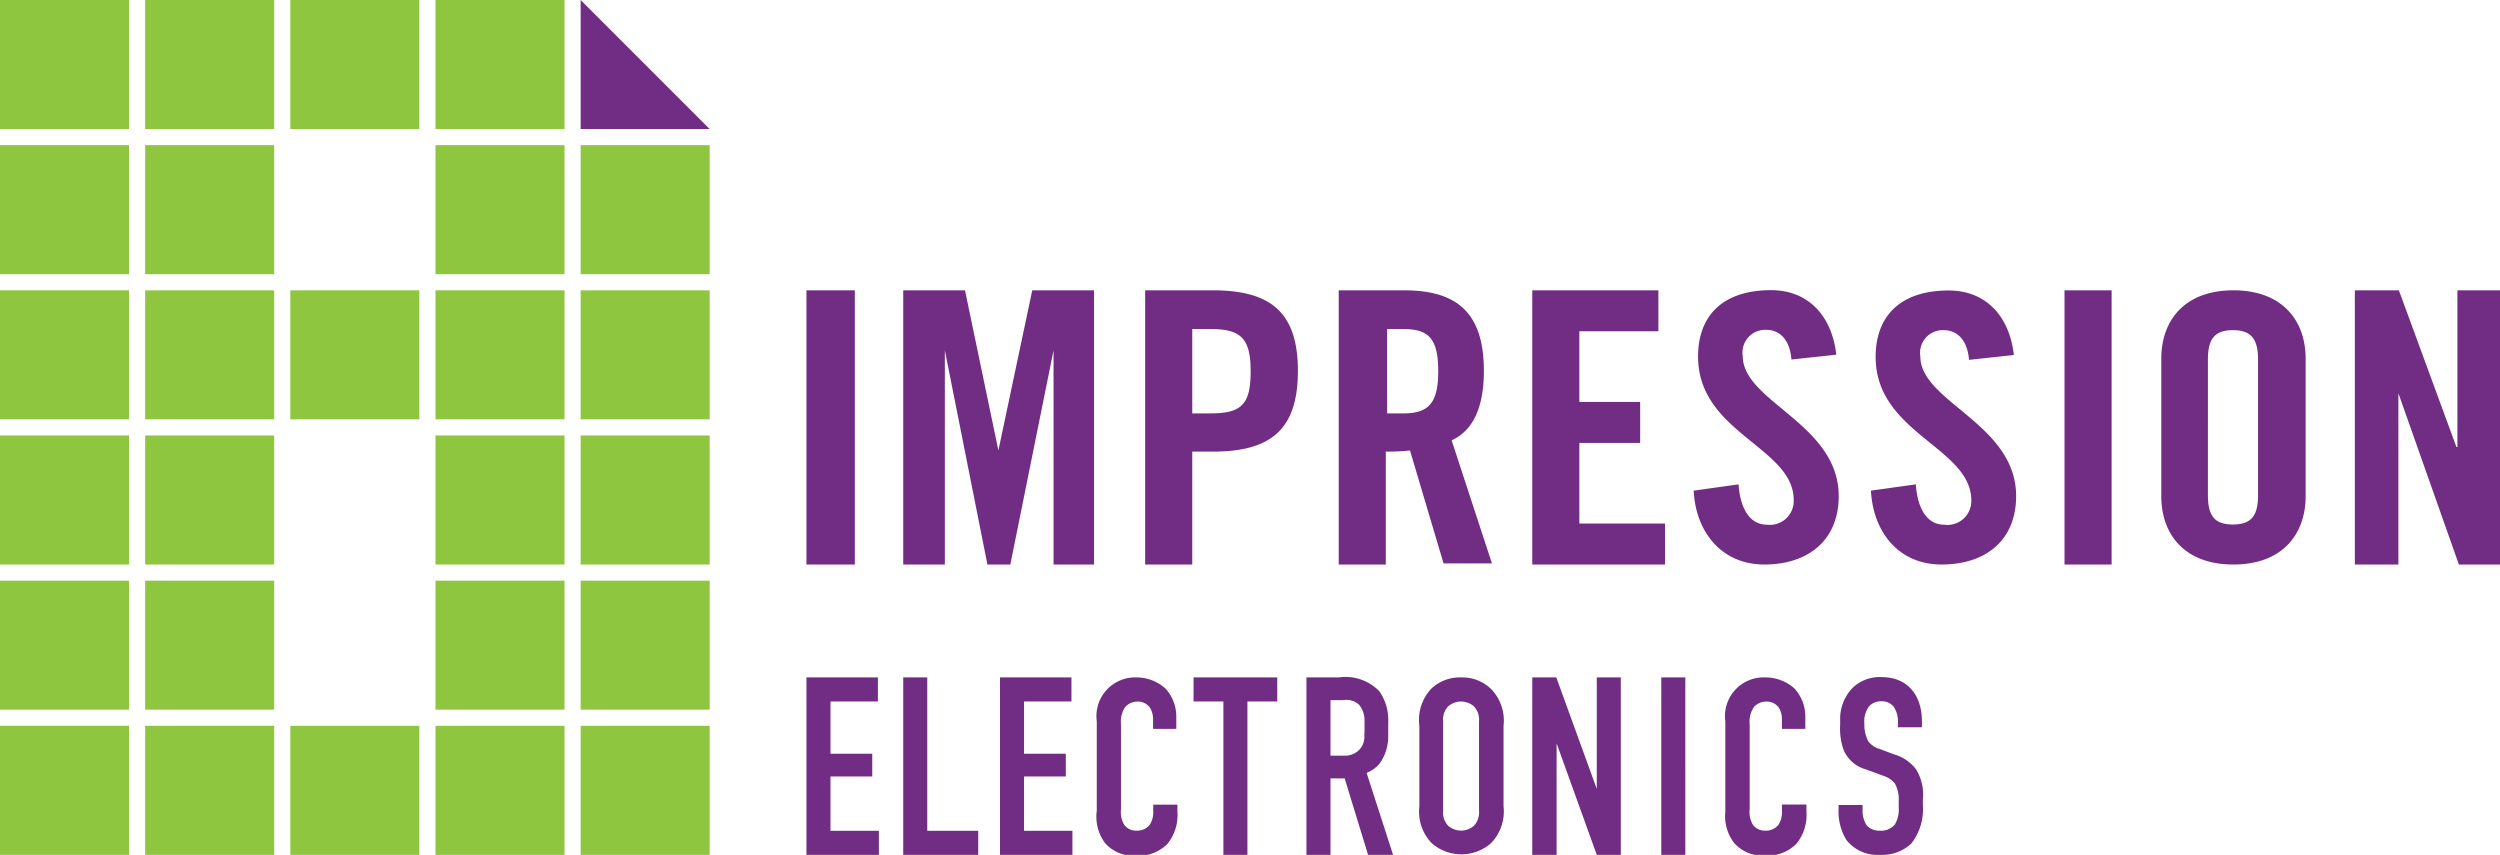
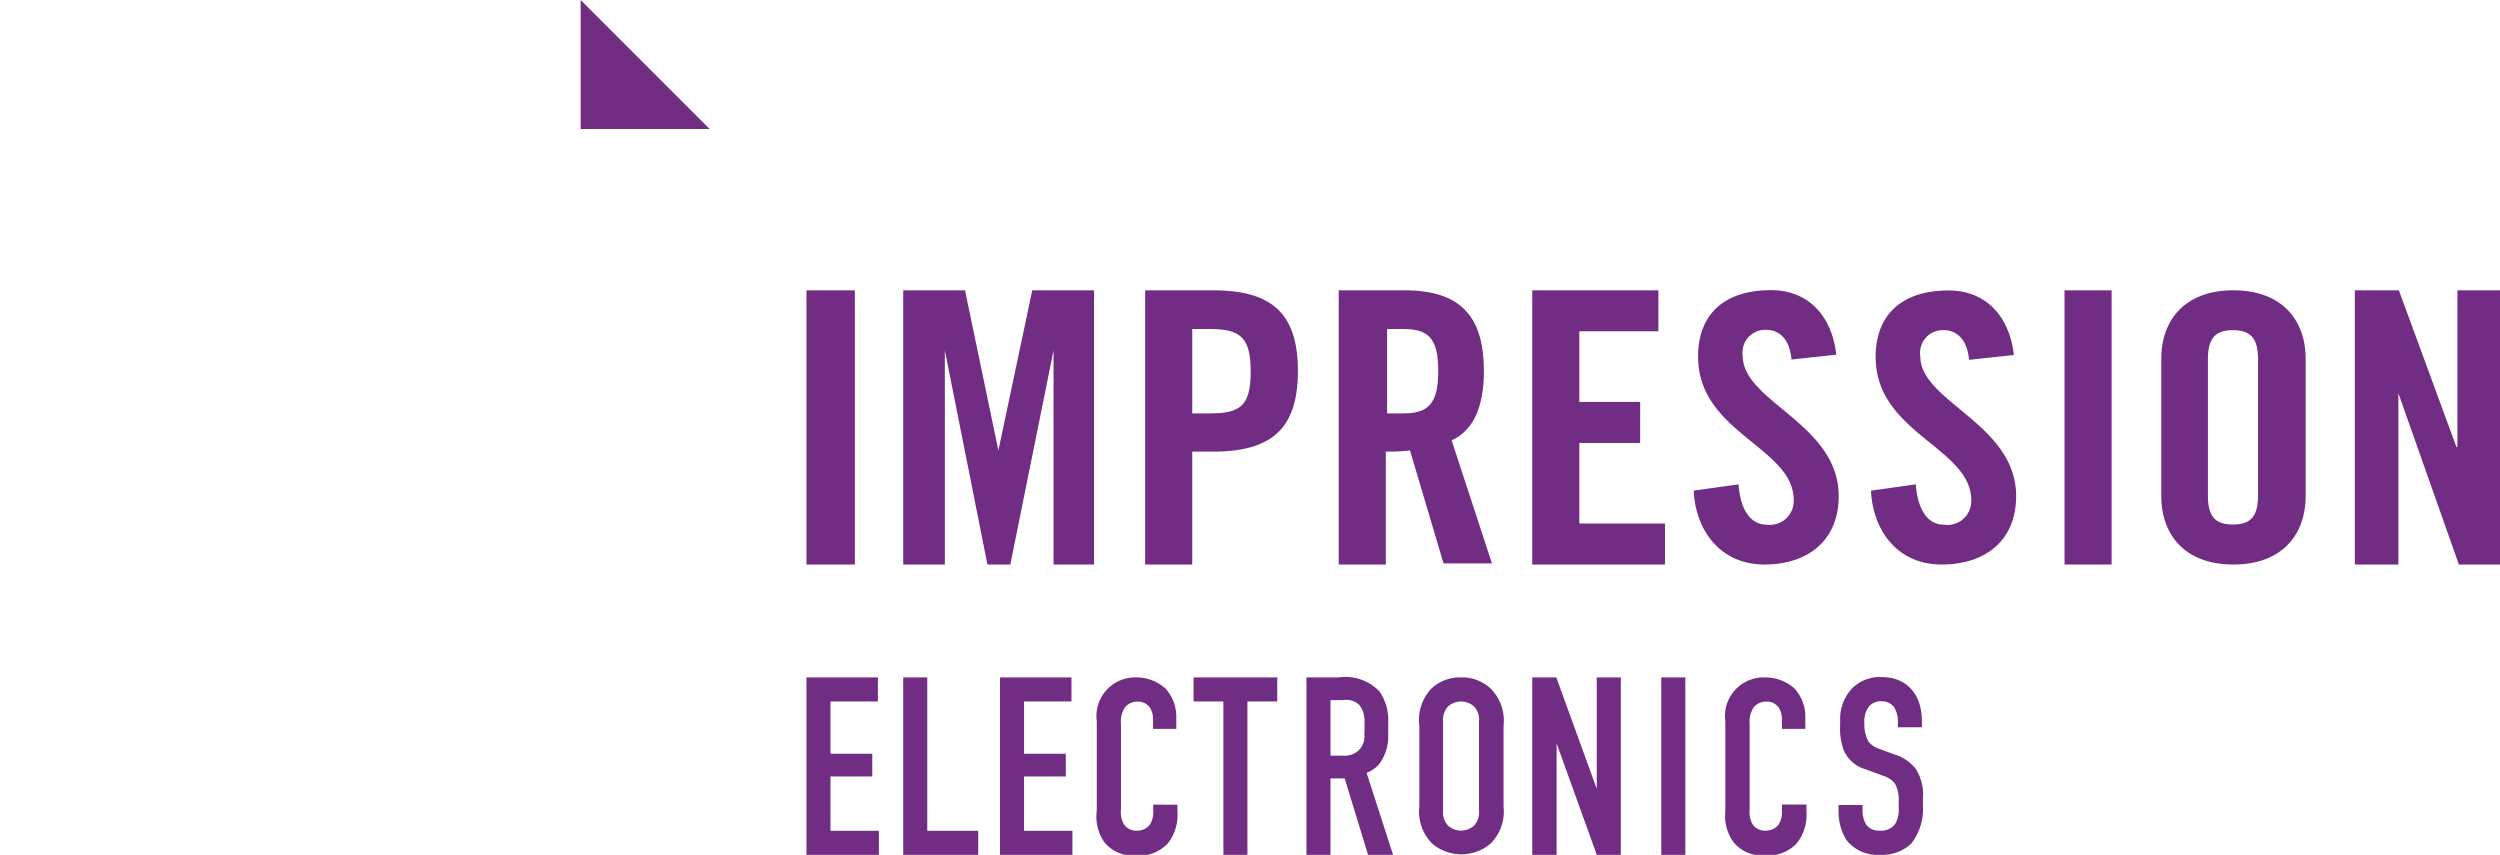
<svg xmlns="http://www.w3.org/2000/svg" id="Color" viewBox="0 0 155 53">
  <defs>
    <style>.cls-1{fill:#8ec63f;}.cls-2{fill:#712c84;}</style>
  </defs>
  <title>Vector Smart Object</title>
-   <path class="cls-1" d="M0,8V0H8V8H0ZM17,8V0H9V8h8Zm9,0V0H18V8h8Zm9,0V0H27V8h8ZM8,17V9H0v8H8Zm9,0V9H9v8h8Zm18,0V9H27v8h8Zm9,0V9H36v8h8ZM8,26V18H0v8H8Zm9,0V18H9v8h8Zm9,0V18H18v8h8Zm9,0V18H27v8h8Zm9,0V18H36v8h8ZM8,35V27H0v8H8Zm9,0V27H9v8h8Zm18,0V27H27v8h8Zm9,0V27H36v8h8ZM8,44V36H0v8H8Zm9,0V36H9v8h8Zm18,0V36H27v8h8Zm9,0V36H36v8h8ZM8,53V45H0v8H8Zm9,0V45H9v8h8Zm9,0V45H18v8h8Zm9,0V45H27v8h8Zm9,0V45H36v8h8Z" />
  <path class="cls-2" d="M36,8V0l8,8H36ZM50,35h3V18H50V35ZM64,18h3.83V35H65.32V21.72h0L62.64,35H61.22L58.58,21.72h0V35H56V18h3.83l2.07,9.93h0ZM75.2,18H71V35h2.92V28H75.2c3.6,0,5.27-1.38,5.27-5S78.8,18,75.2,18Zm-0.14,7.63H73.92V20.4h1.13c1.9,0,2.49.59,2.49,2.62S77,25.63,75.06,25.63ZM92,23c0-3.63-1.68-5-4.95-5H83V35h2.92V28a13.64,13.64,0,0,0,1.5-.07l2.08,7h3L90,27.3C91,26.85,92,25.75,92,23ZM87,25.63h-1V20.4h1c1.58,0,2.17.59,2.17,2.62S88.53,25.63,87,25.63Zm11,6.83h5.23V35H95V18h7.82v2.54h-4.9v4.38h3.77v2.54H97.92v5ZM114,30.76c0,2.73-1.89,4.24-4.61,4.24s-4.27-2.11-4.38-4.58l2.78-.39c0.12,1.67.8,2.5,1.75,2.5A1.48,1.48,0,0,0,111.21,31c0-3.28-5.93-4.15-5.93-8.89,0-2.64,1.64-4.12,4.52-4.12,2.38,0,3.79,1.67,4.05,4l-2.78.3c-0.12-1.42-.89-1.84-1.55-1.84a1.41,1.41,0,0,0-1.47,1.63C108.06,24.92,114,26.27,114,30.76Zm11,0c0,2.73-1.88,4.24-4.62,4.24s-4.26-2.11-4.38-4.58l2.78-.39c0.12,1.67.8,2.5,1.74,2.5a1.48,1.48,0,0,0,1.7-1.51c0-3.28-5.93-4.15-5.93-8.89,0-2.64,1.65-4.12,4.52-4.12,2.38,0,3.79,1.67,4.05,4l-2.78.3c-0.12-1.42-.9-1.84-1.56-1.84a1.41,1.41,0,0,0-1.46,1.63C119.06,24.92,125,26.27,125,30.76ZM128,18h2.92V35H128V18Zm10.47,0c-3.06,0-4.47,1.9-4.47,4.24v8.52c0,2.34,1.41,4.24,4.47,4.24s4.48-1.9,4.48-4.24V22.24C142.95,19.9,141.53,18,138.47,18ZM140,30.69c0,1.24-.38,1.83-1.56,1.83s-1.55-.59-1.55-1.83V22.31c0-1.24.37-1.84,1.55-1.84s1.56,0.6,1.56,1.84v8.39ZM155,18V35h-2.55L148.7,24.38h0V35H146V18h2.73l3.57,9.72h0.06V18H155ZM51.49,51.51h3V53H50V42h4.43v1.49H51.49v3.24h2.59v1.41H51.49v3.36Zm6,0h3.16V53H56V42h1.49v9.51Zm6,0h3V53H62V42h4.43v1.49H63.49v3.24h2.59v1.41H63.49v3.36Zm8-1.62H73v0.44a2.82,2.82,0,0,1-.63,2,2.52,2.52,0,0,1-2,.72,2.3,2.3,0,0,1-1.88-.81A2.76,2.76,0,0,1,68,50.26V44.72A2.4,2.4,0,0,1,70.46,42a2.69,2.69,0,0,1,1.8.69,2.57,2.57,0,0,1,.67,1.77v0.73H71.49V44.58a1.36,1.36,0,0,0-.19-0.7,0.9,0.9,0,0,0-.78-0.38,1,1,0,0,0-.77.35,1.64,1.64,0,0,0-.25,1.05v5.27a1.56,1.56,0,0,0,.19.95,0.9,0.9,0,0,0,.76.38,1,1,0,0,0,.84-0.37,1.47,1.47,0,0,0,.21-0.87V49.88ZM74,42h5.19v1.49H77.34V53H75.85V43.49H74V42Zm11.52,5.36a2.86,2.86,0,0,0,.55-1.74V44.78a3.11,3.11,0,0,0-.55-1.92A2.92,2.92,0,0,0,83,42H81V53h1.49V48.26h0.88L84.82,53h1.55l-1.64-5.08A2.07,2.07,0,0,0,85.52,47.36Zm-0.94-1.87a1.18,1.18,0,0,1-.31,1,1.22,1.22,0,0,1-.92.36H82.49V43.41h0.77a1.17,1.17,0,0,1,1,.28,1.51,1.51,0,0,1,.34,1v0.79Zm6-3.49a2.57,2.57,0,0,0-1.83.69A2.82,2.82,0,0,0,88,45V50a2.82,2.82,0,0,0,.77,2.28,2.79,2.79,0,0,0,3.67,0A2.82,2.82,0,0,0,93.22,50V45a2.82,2.82,0,0,0-.77-2.28A2.57,2.57,0,0,0,90.61,42Zm1.12,8.26a1.21,1.21,0,0,1-.31.93,1.21,1.21,0,0,1-1.61,0,1.21,1.21,0,0,1-.31-0.93V44.73a1.21,1.21,0,0,1,.31-0.93,1.21,1.21,0,0,1,1.61,0,1.21,1.21,0,0,1,.31.93v5.53ZM99,42h1.49V53H99l-2.49-6.91V53H95V42h1.49L99,48.91V42Zm4,0h1.49V53H103V42Zm7.49,7.88H112v0.44a2.82,2.82,0,0,1-.63,2,2.52,2.52,0,0,1-2,.72,2.3,2.3,0,0,1-1.88-.81,2.75,2.75,0,0,1-.52-1.92V44.72A2.4,2.4,0,0,1,109.46,42a2.69,2.69,0,0,1,1.8.69,2.58,2.58,0,0,1,.67,1.77v0.73h-1.45V44.58a1.36,1.36,0,0,0-.19-0.7,0.9,0.9,0,0,0-.78-0.38,1,1,0,0,0-.78.35,1.64,1.64,0,0,0-.25,1.05v5.27a1.56,1.56,0,0,0,.19.95,0.9,0.9,0,0,0,.76.38,1,1,0,0,0,.84-0.37,1.46,1.46,0,0,0,.21-0.87V49.88Zm8.73-.32v0.37a3.47,3.47,0,0,1-.72,2.37,2.64,2.64,0,0,1-1.94.7,2.45,2.45,0,0,1-2.09-.93,3.38,3.38,0,0,1-.48-1.8V49.91h1.49V50.2a1.66,1.66,0,0,0,.24.95,1,1,0,0,0,.82.35,1.1,1.1,0,0,0,.94-0.38,1.77,1.77,0,0,0,.24-1.05v-0.4a2.06,2.06,0,0,0-.24-1.1,1.52,1.52,0,0,0-.71-0.47l-1.09-.4a2.1,2.1,0,0,1-1.37-1.19,3.92,3.92,0,0,1-.22-1.56V44.64a2.74,2.74,0,0,1,.78-2,2.43,2.43,0,0,1,1.8-.66c1.49,0,2.49,1,2.49,2.76v0.35h-1.49V44.83a1.64,1.64,0,0,0-.25-1,0.93,0.93,0,0,0-.79-0.35,1,1,0,0,0-.73.29,1.55,1.55,0,0,0-.31,1.08,2.32,2.32,0,0,0,.24,1.11,1.38,1.38,0,0,0,.69.47l0.91,0.34a2.61,2.61,0,0,1,1.36.92A3,3,0,0,1,119.22,49.56Z" />
</svg>